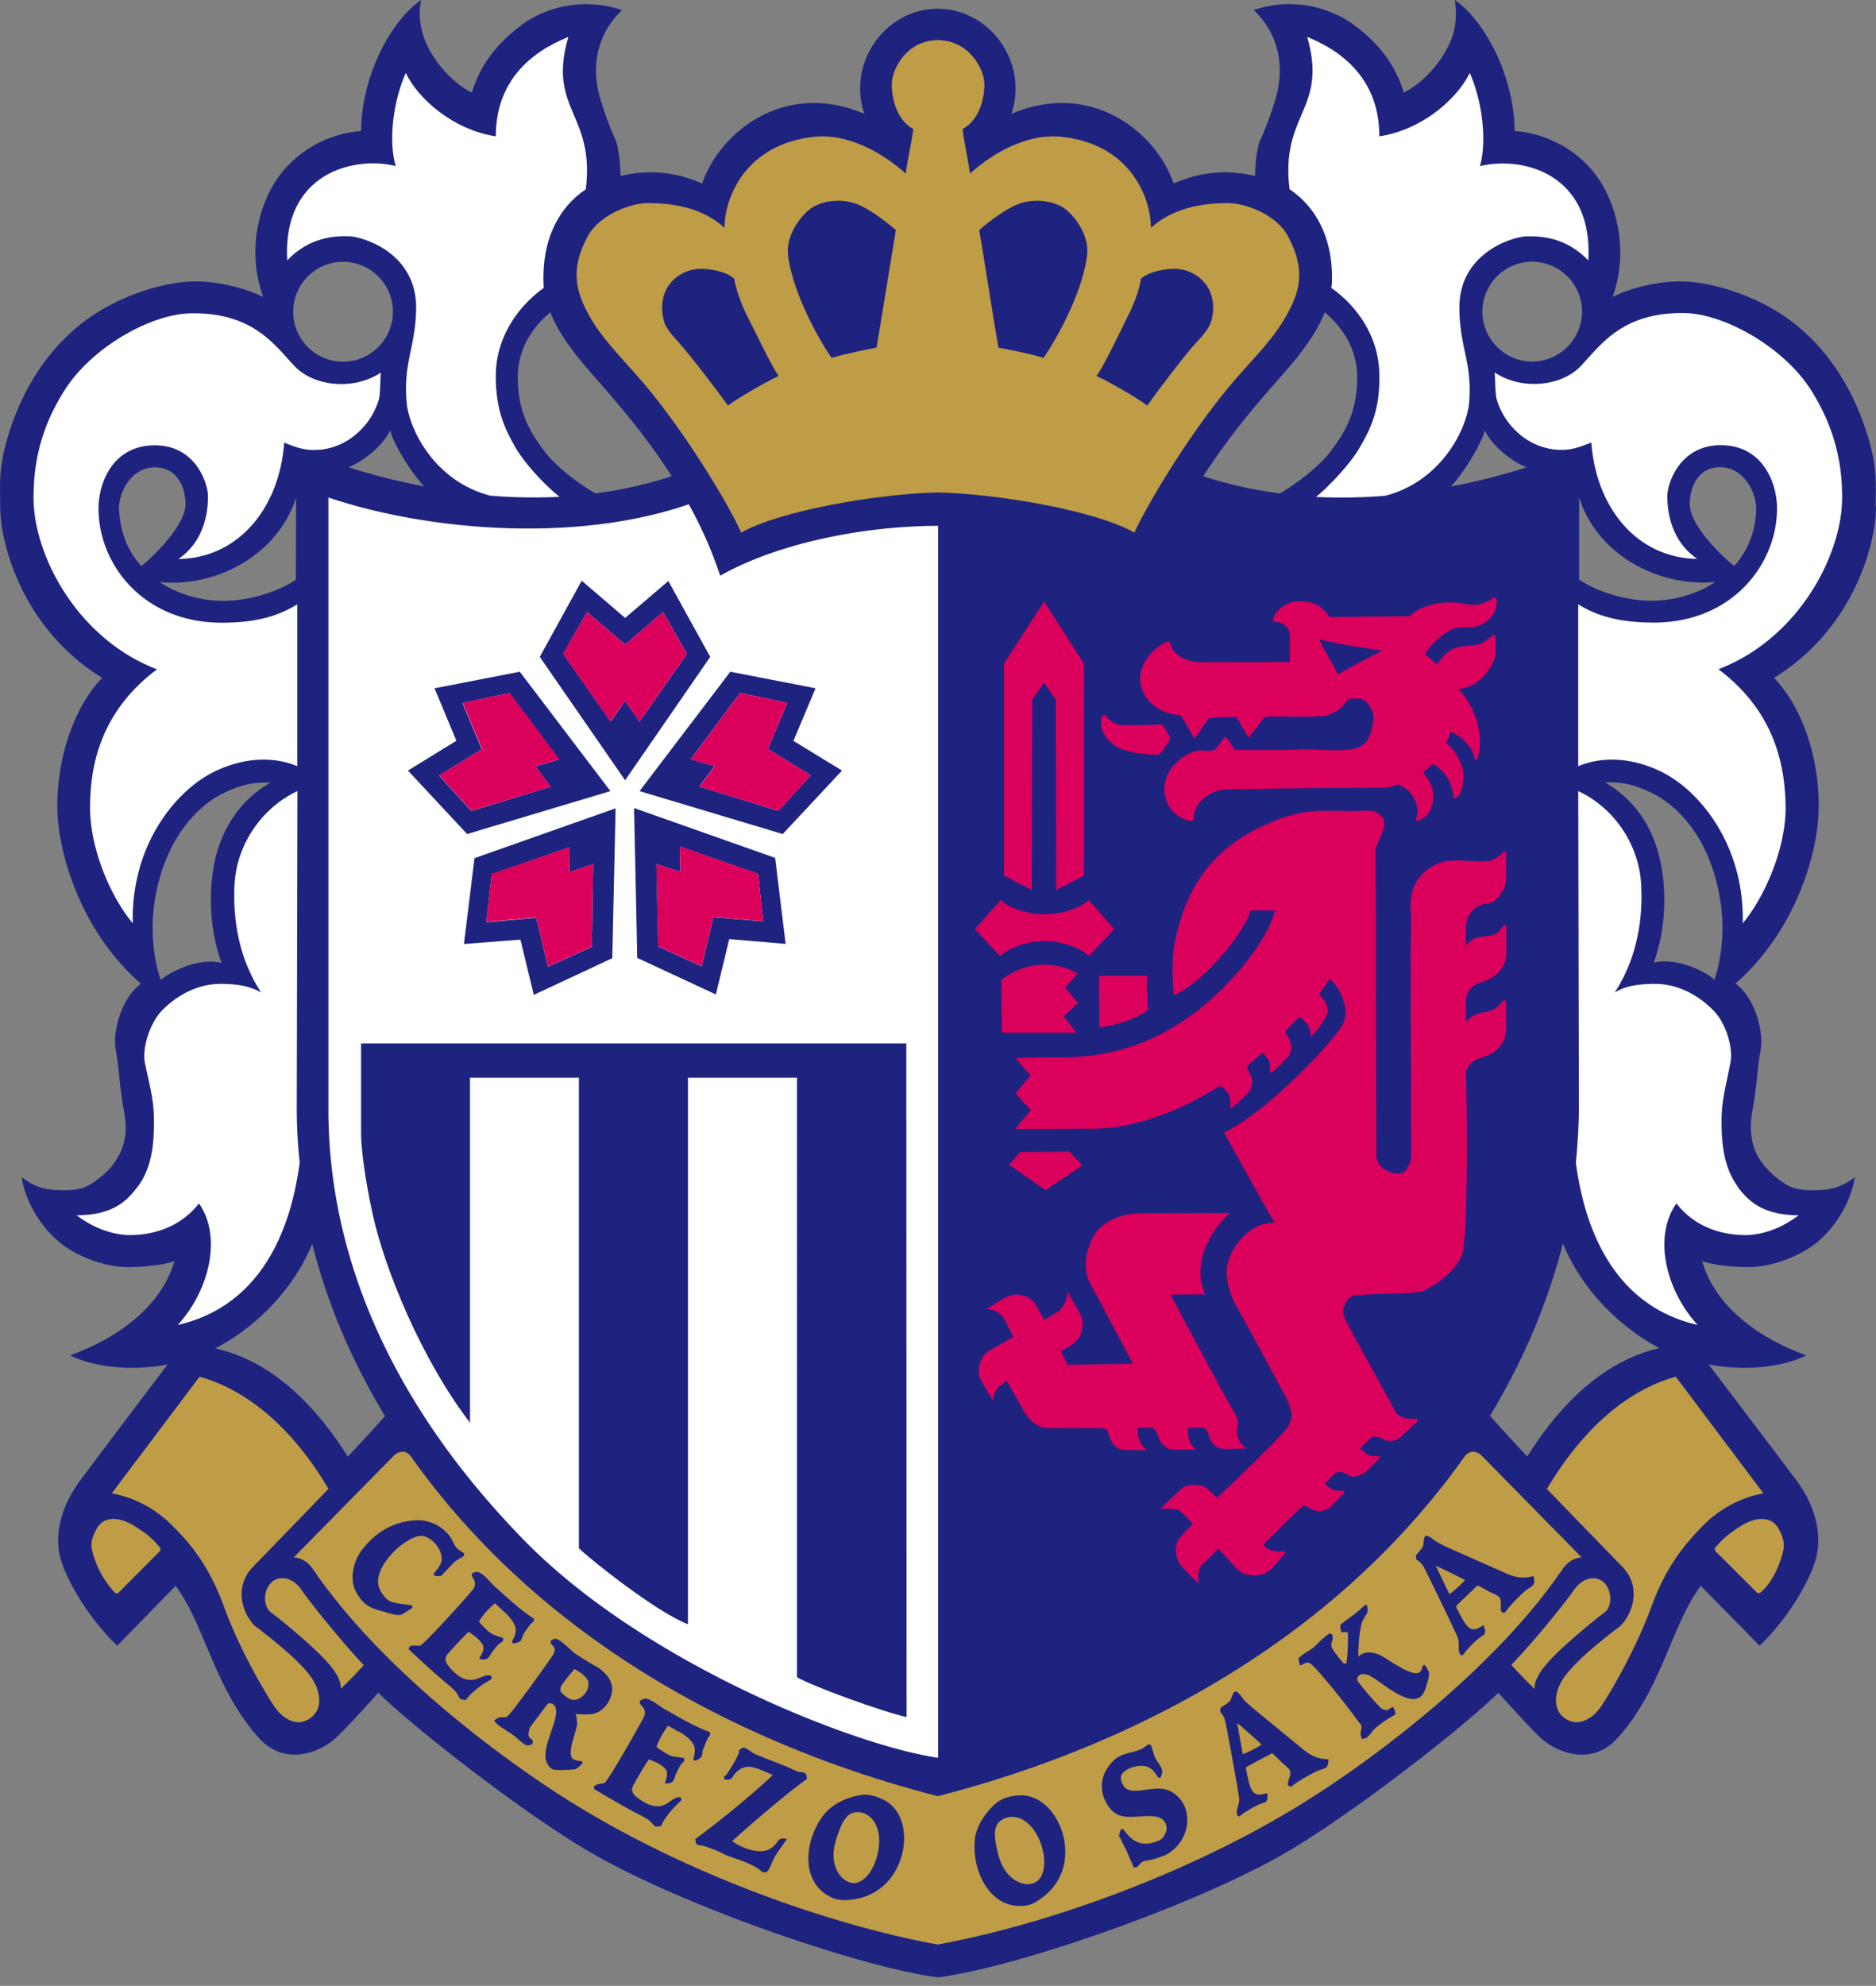
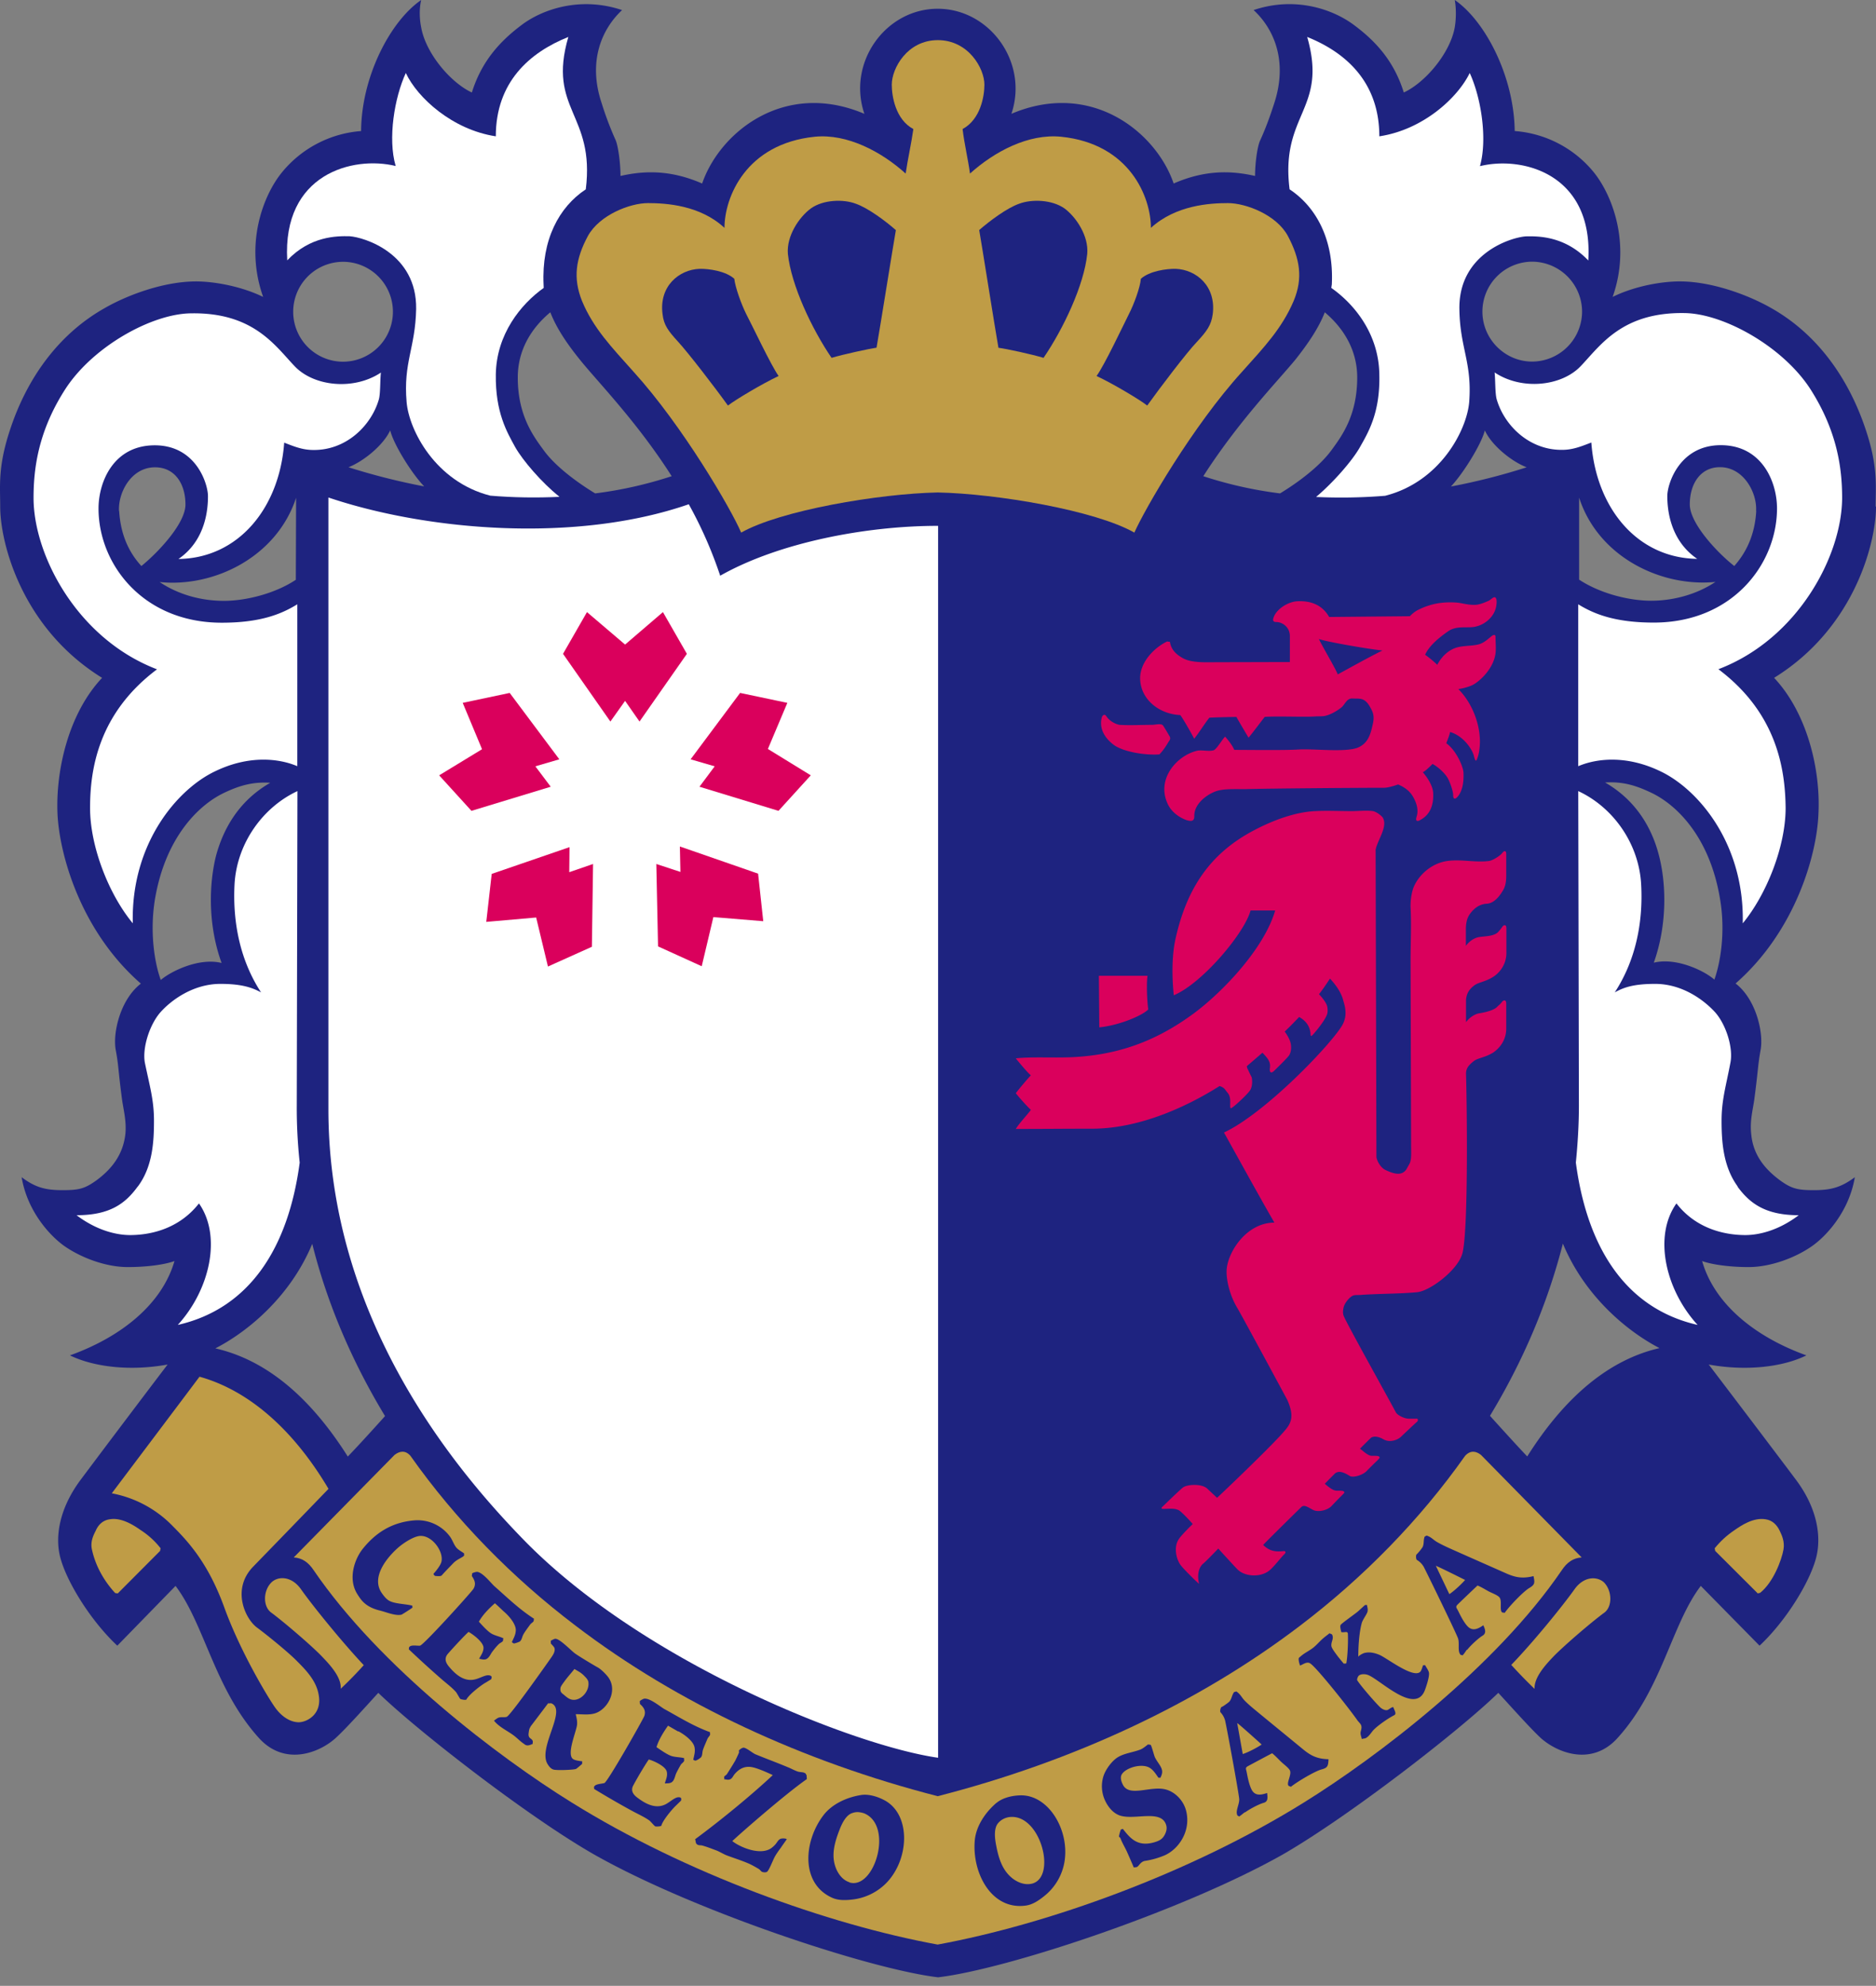
<svg xmlns="http://www.w3.org/2000/svg" width="120" height="127" fill="none">
  <rect width="100%" height="100%" fill="#808080" stroke="none" />
  <path d="M119.975 32.392c0-1.355.169-2.575-.669-5.024-1.041-3.067-2.963-5.948-6.011-7.668-1.532-.873-3.851-1.703-5.849-1.703-1.16 0-2.878.296-4.292.991 1.194-3.38-.025-6.499-1.194-7.956a7.217 7.217 0 00-5.07-2.652c-.043-3.491-1.88-7.033-3.835-8.38.11.619.076 1.296 0 1.745-.296 1.661-1.896 3.542-3.26 4.17-.617-1.984-1.769-3.254-3.14-4.28-1.363-1.042-3.8-1.89-6.467-.991 1.329 1.229 2.184 3.287 1.329 5.931-.263.822-.55 1.618-.906 2.398-.178.364-.33 1.432-.33 2.28-1.71-.39-3.336-.331-5.207.482-1.108-3.253-5.24-6.634-10.378-4.457C65.805 3.982 63.3.56 59.981.56s-5.807 3.423-4.69 6.72c-5.13-2.178-9.261 1.194-10.378 4.456-1.871-.813-3.513-.873-5.223-.483 0-.847-.153-1.915-.305-2.279a20.866 20.866 0 01-.906-2.398c-.88-2.644 0-4.702 1.312-5.931-2.675-.898-5.13-.05-6.476.991-1.354 1.026-2.514 2.296-3.132 4.28-1.355-.628-2.954-2.509-3.242-4.17-.093-.449-.144-1.126 0-1.745-1.973 1.356-3.818 4.889-3.843 8.38a7.24 7.24 0 00-5.071 2.652c-1.194 1.466-2.396 4.584-1.194 7.956-1.405-.686-3.14-.991-4.292-.991-2.014 0-4.317.83-5.84 1.703-3.057 1.72-4.995 4.61-6.02 7.668-.83 2.449-.668 3.677-.668 5.033 0 2.296 1.362 7.761 6.518 10.947-2.142 2.27-2.971 5.897-2.853 8.693.119 2.56 1.448 7.474 5.333 10.863C7.7 63.912 7.2 66.047 7.403 67.149c.194 1.034.135 1.144.406 3.186.093.652.288 1.372.212 2.177-.153 1.398-.948 2.305-1.854 2.974-.745.534-1.118.627-2.15.627-1.033 0-1.719-.135-2.633-.83.372 2.228 1.87 3.821 2.81 4.457 1.033.695 2.464 1.237 3.784 1.288 1.22.025 2.523-.136 3.183-.382-.787 2.72-3.343 4.83-6.687 6.033 1.549.754 3.885 1.017 6.247.585-1.634 2.144-4.8 6.346-5.62 7.448-1.355 1.864-1.533 3.567-1.288 4.71.34 1.577 1.956 4.203 3.691 5.822l3.725-3.822c1.863 2.457 2.48 6.567 5.333 9.727 1.66 1.83 3.877.941 4.91 0 .694-.635 1.888-1.974 2.726-2.889 2.497 2.423 9.54 7.897 13.773 10.32 6.332 3.601 17.65 7.355 22.035 7.872 4.428-.517 15.72-4.271 22.078-7.872 4.199-2.423 11.259-7.888 13.756-10.32.838.907 2.032 2.254 2.717 2.889 1.05.941 3.259 1.83 4.91 0 2.862-3.16 3.454-7.27 5.325-9.727l3.759 3.822c1.735-1.619 3.335-4.245 3.665-5.821.237-1.136.085-2.847-1.278-4.711-.821-1.102-4.004-5.305-5.638-7.448 2.37.432 4.715.17 6.247-.585-3.335-1.203-5.892-3.313-6.67-6.033.668.246 1.972.407 3.166.382 1.32-.051 2.776-.594 3.792-1.288.94-.627 2.438-2.229 2.811-4.457-.923.695-1.617.83-2.633.83s-1.414-.093-2.15-.627c-.906-.67-1.727-1.576-1.846-2.974-.093-.813.102-1.533.195-2.177.271-2.042.22-2.152.406-3.186.203-1.102-.288-3.245-1.6-4.254 3.86-3.38 5.206-8.286 5.3-10.854.143-2.796-.703-6.422-2.836-8.693 5.147-3.177 6.518-8.65 6.518-10.956h-.025zm-98.037-15.65a3.195 3.195 0 010 6.39 3.193 3.193 0 01-3.183-3.195 3.193 3.193 0 013.183-3.194zM18.94 31.834l-.017 5.245c-1.354.898-3.225 1.347-4.597 1.347-1.371 0-2.852-.356-4.114-1.203 3.446.356 7.475-1.576 8.728-5.389zm-11.327.848c-.067-1.153.762-2.797 2.303-2.797 1.278 0 1.947 1.068 1.947 2.381 0 1.212-1.752 3.068-2.819 3.932-.677-.737-1.32-1.83-1.422-3.525l-.009.009zm2.667 29.977c-.364-.991-.728-2.974-.364-5.177.677-3.965 2.819-6.033 4.453-6.795.872-.407 1.727-.704 2.92-.627-2.116 1.211-3.039 3.092-3.462 4.635-.44 1.728-.567 4.363.347 6.888-1.448-.356-3.242.534-3.886 1.085l-.008-.009zm11.97 30.495c-2.447-3.873-5.274-6.194-8.474-6.923 2.201-1.135 4.842-3.415 6.197-6.685.973 3.88 2.573 7.575 4.656 11.015-.644.72-1.778 1.966-2.387 2.593h.008zm.034-63.269c.99-.39 2.243-1.423 2.675-2.364.212.882 1.363 2.746 2.175 3.585a41.63 41.63 0 01-4.859-1.23l.009.01zm15.788 1.67c-1.185-.72-2.565-1.746-3.302-2.771-.643-.881-1.65-2.203-1.65-4.643 0-1.763.871-3.16 2.082-4.17.39 1.01 1.066 2.01 1.88 3.017 1.117 1.398 3.656 3.966 5.883 7.465a26.06 26.06 0 01-4.902 1.102h.009zm47.1-2.771c-.744 1.025-2.107 2.05-3.292 2.77a26.144 26.144 0 01-4.91-1.1c2.243-3.5 4.757-6.076 5.9-7.466.796-1.008 1.482-2.008 1.871-3.016 1.194 1.008 2.074 2.406 2.074 4.169 0 2.44-.999 3.762-1.642 4.643zm24.559 8.43c-1.27.848-2.794 1.204-4.115 1.204-1.388 0-3.242-.45-4.605-1.348v-5.244c1.228 3.804 5.257 5.736 8.72 5.389zM98.007 16.735a3.207 3.207 0 013.192 3.195 3.207 3.207 0 01-3.192 3.194c-1.744 0-3.183-1.44-3.183-3.194a3.193 3.193 0 013.183-3.195zm-3.03 10.786c.423.94 1.676 1.975 2.675 2.364a40.526 40.526 0 01-4.843 1.229c.796-.847 1.947-2.703 2.168-3.584v-.009zm2.717 65.624c-.601-.627-1.736-1.88-2.387-2.601 2.082-3.44 3.674-7.134 4.664-11.015 1.355 3.27 3.996 5.55 6.18 6.685-3.175.729-6.011 3.05-8.457 6.923v.008zm11.97-30.494c-.627-.56-2.438-1.44-3.877-1.085.897-2.525.779-5.16.321-6.889-.397-1.542-1.329-3.423-3.437-4.634 1.194-.077 2.041.228 2.896.627 1.659.762 3.792 2.838 4.452 6.795.381 2.203 0 4.186-.355 5.177v.009zm2.675-29.978c-.093 1.686-.754 2.788-1.405 3.525-1.101-.864-2.845-2.729-2.845-3.94 0-1.313.678-2.381 1.93-2.381 1.524 0 2.379 1.644 2.311 2.796h.009z" fill="#1E2380" />
  <path d="M59.972 31.494c3.8.076 10.107 1.152 12.588 2.567.668-1.508 3.741-6.829 6.89-10.286 1.397-1.559 2.548-2.762 3.302-4.533.61-1.466.398-2.694-.373-4.152-.728-1.355-2.683-2.101-3.834-2.101-1.152 0-3.327.127-4.927 1.584 0-1.948-1.338-5.38-5.748-5.829-2.091-.203-4.25.94-5.824 2.356-.127-.932-.356-1.865-.474-2.847 1.15-.619 1.396-2.102 1.396-2.839 0-1.042-1.024-2.847-2.98-2.847-1.955 0-2.945 1.805-2.945 2.847 0 .737.237 2.228 1.38 2.839-.136.974-.356 1.906-.492 2.847-1.557-1.407-3.741-2.56-5.807-2.356-4.419.449-5.782 3.88-5.782 5.83-1.557-1.458-3.758-1.585-4.9-1.585-1.144 0-3.09.754-3.836 2.101-.779 1.45-.965 2.686-.38 4.152.736 1.77 1.904 2.966 3.3 4.533 3.141 3.457 6.24 8.778 6.883 10.286 2.497-1.415 8.779-2.49 12.58-2.567h-.017z" fill="#BF9C46" />
  <path d="M57.305 14.717c-.652-.576-1.778-1.415-2.557-1.686-.787-.305-2.082-.27-2.878.297-.762.559-1.566 1.77-1.473 2.906.212 2 1.524 4.787 2.794 6.651.761-.228 2.378-.576 2.878-.652.245-1.398 1.075-6.609 1.236-7.516zm5.325 0c.66-.576 1.778-1.415 2.556-1.686.805-.305 2.091-.27 2.904.297.753.559 1.558 1.77 1.456 2.906-.203 2-1.524 4.787-2.794 6.651-.753-.228-2.353-.576-2.886-.644-.246-1.398-1.067-6.609-1.228-7.515l-.008-.009zm-15.66 3.11c.059.542.44 1.61.761 2.254.339.635 1.6 3.313 2.074 3.965-1.033.483-2.776 1.525-3.242 1.89-.838-1.17-2.565-3.407-3.183-4.076-.627-.686-.923-1.067-.999-1.77-.237-1.78 1.05-2.848 2.37-2.898.593-.009 1.668.135 2.227.643l-.009-.008zm26.006 0c-.042.542-.432 1.61-.762 2.254-.322.635-1.583 3.313-2.074 3.965 1.041.483 2.785 1.525 3.242 1.89.838-1.17 2.54-3.407 3.183-4.076.635-.686.915-1.067 1.008-1.77.228-1.78-1.042-2.848-2.37-2.898-.593-.009-1.668.135-2.236.643l.009-.008z" fill="#1E2380" />
  <path d="M25.307 10.608c-.508-1.745-.077-4.363.651-5.94.737 1.577 2.972 3.627 5.757 4.05 0-3.465 2.158-5.363 4.639-6.354-1.355 4.66 1.718 4.897 1.117 9.744-1.718 1.135-2.836 3.228-2.7 6.1 0 .068.008.12.008.204-1.473 1.05-3.022 2.966-3.064 5.533-.034 2.44.72 3.694 1.236 4.643.5.881 1.693 2.262 2.836 3.186-1.448.068-2.938.05-4.428-.076-3.521-.899-5.198-4.203-5.35-5.982-.22-2.542.559-3.457.61-5.948.059-3.576-3.344-4.601-4.258-4.66-.813-.018-2.506-.018-3.988 1.542-.321-5.533 4.2-6.703 6.942-6.033l-.008-.009z" fill="#fff" />
  <path d="M10.053 42.797c-3.76 2.813-4.292 6.397-4.292 8.871 0 2.475 1.202 5.533 2.734 7.38-.127-5.092 2.844-8.583 5.274-9.727 2.142-1.033 4.055-.83 5.248-.322V38.645c-1.041.644-2.395 1.178-4.833 1.178-5.037 0-7.882-3.745-7.882-7.304 0-1.686.948-4.041 3.598-4.041s3.403 2.474 3.403 3.253c0 .78-.118 2.805-1.888 4.017 3.835-.051 6.46-3.254 6.764-7.44.508.195 1.075.44 1.727.466 2.201.093 3.852-1.55 4.334-3.253.102-.416.068-1.28.127-1.695-1.744 1.16-4.3.89-5.527-.415-1.253-1.313-2.642-3.449-6.646-3.372-2.48.034-6.222 2.1-8 4.82-1.76 2.72-2.048 5.127-2.048 6.982 0 3.678 2.81 9.033 7.923 10.973l-.017-.017zM8.8 75.893c-.78 1.068-1.761 1.822-3.903 1.822 1.355 1.025 2.641 1.27 3.42 1.27 1.118 0 3.048-.287 4.41-2.024 1.474 2.1.695 5.524-1.354 7.77 4.614-1.051 7.077-4.957 7.797-10.38a32.696 32.696 0 01-.187-3.66l.043-20.099c-2.218 1.034-3.86 3.33-4.021 5.915-.144 2.618.423 5.016 1.693 6.956-.533-.28-1.168-.542-2.599-.542-1.727 0-3.132 1.025-3.835 1.813-.694.788-1.168 2.27-.999 3.22.305 1.483.584 2.39.584 3.711 0 1.322-.076 2.923-1.024 4.203l-.025.025zm85.872-65.285c.482-1.745.067-4.363-.66-5.94-.763 1.577-2.972 3.627-5.782 4.05 0-3.465-2.142-5.363-4.614-6.354 1.338 4.66-1.735 4.897-1.126 9.744 1.71 1.135 2.844 3.228 2.7 6.1-.016.068-.016.12-.033.204 1.498 1.05 3.039 2.966 3.073 5.533.059 2.432-.695 3.686-1.236 4.643-.483.864-1.702 2.262-2.81 3.194 1.455.068 2.937.043 4.418-.076 3.53-.898 5.223-4.203 5.376-5.99.194-2.542-.593-3.457-.627-5.94-.06-3.575 3.327-4.6 4.25-4.66.82-.017 2.505-.017 3.995 1.542.33-5.533-4.199-6.702-6.924-6.033v-.017zm16.474 65.285c.787 1.068 1.786 1.822 3.911 1.822-1.355 1.025-2.624 1.27-3.412 1.27-1.1 0-3.056-.279-4.41-2.024-1.49 2.1-.703 5.524 1.354 7.77-4.613-1.051-7.068-4.957-7.788-10.38.119-1.195.195-2.432.195-3.66l-.042-20.099c2.226 1.034 3.86 3.33 4.021 5.915.152 2.618-.415 5.016-1.685 6.956.533-.288 1.134-.542 2.582-.542 1.735 0 3.115 1.025 3.835 1.813.702.788 1.168 2.27.982 3.22-.28 1.491-.567 2.39-.567 3.711 0 1.322.093 2.923 1.024 4.203v.025z" fill="#fff" />
  <path d="M109.918 42.797c3.75 2.814 4.275 6.398 4.301 8.872 0 2.465-1.219 5.533-2.743 7.38.118-5.093-2.853-8.583-5.274-9.727-2.15-1.034-4.055-.83-5.249-.322V38.646c1.042.644 2.405 1.169 4.834 1.169 5.028 0 7.881-3.745 7.881-7.304 0-1.686-.956-4.041-3.597-4.041-2.642 0-3.42 2.474-3.42 3.253 0 .78.135 2.805 1.913 4.017-3.844-.051-6.468-3.254-6.773-7.44-.516.195-1.083.44-1.726.466-2.201.093-3.852-1.55-4.335-3.253-.101-.407-.076-1.28-.127-1.695 1.736 1.16 4.292.89 5.52-.415 1.253-1.314 2.641-3.457 6.653-3.381 2.472.042 6.222 2.11 8 4.821 1.752 2.72 2.057 5.126 2.057 6.982 0 3.677-2.81 9.032-7.915 10.973zm-63.845-5.982c3.818-2.16 9.439-3.186 13.891-3.186h.043v78.783c-5.3-.754-18.7-6.008-26.395-13.82-4.3-4.397-12.605-14.09-12.605-27.656v-39.12c6.332 2.135 15.839 2.932 23.051.432a26.874 26.874 0 012.006 4.559l.009.008z" fill="#fff" />
-   <path d="M23.08 66.733h34.894l.017 43.077c-1.49-.322-6.027-1.965-7.01-2.55V68.92h-6.975v34.951c-1.972-.737-6.23-4.127-6.975-4.855V68.919h-6.967v22.064c-3.099-4.041-5.469-9.829-6.24-13.396-.482-2.203-.727-4.168-.727-5.075v-5.779h-.017z" fill="#1E2380" />
-   <path d="M79.105 91.525c0-.195.254-.567-.144-1.186-.398-.601-4.088-7.55-4.088-7.55l2.226-.016c-.779-1.619-.043-3.703 1.574-5.203l-5.646.026c-1.77 0-2.666.83-2.997 1.313-.304.5-.965 1.94-.27 3.228.694 1.271 2.7 5.076 2.7 5.076l-4.157.067-.457-.864c.237-.135.44-.246.576-.322a1.594 1.594 0 00.694-2.042l-.846-1.474c.025.56-.305 1.212-.83 1.44 0 0-.27.153-.66.382l-.381-.704c-.271-.61-.78-.864-1.296-.906-.236-.017-.575.084-.778.178-.203.118-1.22.728-1.22.728.526.094.898.246 1.11.644.101.144.33.627.6 1.161-.685.39-1.294.737-1.523.864-.61.33-.847 1.314-.576 1.847l.78 1.348c.118-.704.482-1.034.88-1.229.008-.008.025-.008.025-.025l.99 1.77c.347.67.957 1.255 1.609 1.255h3.352c.245 0 .5.059.525.245.178.72.525 1.153 1.117 1.153l1.372.025c-.584-.5-.567-1.025-.601-1.449h.804c.203 0 .364.119.457.407.085.296.356.991 1.041.991h1.43c-.532-.474-.532-.991-.49-1.39l.804-.016c.237 0 .39.118.466.356.05.228.27 1.008 1.024 1.008.753 0 1.43-.017 1.43-.017-.414-.314-.609-.703-.609-1.136l-.017.017zM65.246 73.673l-.694.822 2.328 1.618 2.345-1.576-.804-.89-3.175.026zm-1.184-11.015c1.65-1.254 3.59-1.178 4.859-.39l-.787.89.82.983-.905.856.813 1.042h-4.775l-.042-3.381h.017zm2.759-2.483c.897 0 2.193.356 2.836.975l1.617-1.737-1.642-1.856c-.576.585-1.914.915-2.82.915-.905 0-2.217-.33-2.801-.915l-1.651 1.856 1.608 1.737c.652-.619 1.939-.975 2.845-.975h.008zm-.034-21.708l2.548 3.966v13.565l-1.778.924-.025-12.176-.754-1.076-.745 1.076L66 56.922l-1.777-.924V42.433l2.565-3.966z" fill="#DA005C" />
  <path d="M87.985 54.388c.101-.644.812-1.508.465-2.101-.093-.136-.423-.381-.626-.415-.407-.06-.948 0-1.363 0-.779 0-1.583-.042-2.345 0-1.414.068-2.946.703-4.08 1.322-2.565 1.406-4.09 3.516-4.826 6.77-.254 1.076-.254 2.474-.127 3.685 1.812-.754 4.53-3.982 4.91-5.422h1.575c-.711 2.448-3.378 5.228-5.198 6.575-2.463 1.821-4.867 2.635-7.602 2.796-1.219.076-2.692-.034-3.792.085.195.245.787.957.965 1.084-.296.322-.703.805-.965 1.144.262.339.787.906.965 1.067-.203.289-.728.83-.965 1.22 1.811 0 3.132-.016 4.876-.016 3.276 0 6.433-1.636 8.16-2.729.322.11.322.204.491.407.229.246.187.585.187.788 0 .203 0 .288.144.17.16-.094.956-.83 1.117-1.077.186-.254.152-.728.11-.855-.068-.136-.17-.34-.229-.475a.488.488 0 01-.076-.229c.305-.262.627-.533.99-.855.052.034.11.101.263.28.288.347.237.575.212.77 0 .212.076.263.237.144.152-.144.762-.737.965-.983.203-.245.178-.652.127-.847-.034-.16-.17-.449-.373-.72.33-.314.635-.627.923-.932.643.356.703.847.728 1.06.009.245.068.152.186.033 0 0 .627-.703.838-1.178.077-.152.085-.33.051-.559-.034-.203-.254-.525-.533-.813.28-.356.508-.704.703-1 .49.525.753 1.008.846 1.39.118.398.288.957-.05 1.575-.703 1.229-4.928 5.643-7.577 6.88.702 1.254 2.269 4.11 3.225 5.762-1.795 0-3.005 1.907-3.056 3.059-.025.635.212 1.61.669 2.372.288.475 3.208 5.897 3.208 5.897.466 1.034.263 1.5-.16 1.975-.653.796-3.581 3.6-4.326 4.296l-.644-.602c-.372-.322-1.303-.254-1.549-.05-.254.203-1.261 1.185-1.261 1.185-.212.17-.06.187.16.17.246 0 .66-.06.923.144.373.313.813.83.813.83s-.779.746-.923 1.017c-.313.525-.11 1.33.212 1.686.118.153.846.898 1.117 1.119-.144-.602 0-1.026.212-1.246.245-.195 1.016-1.008 1.016-1.008s1.007 1.11 1.236 1.338c.44.45 1.473.543 2.057.043.27-.22.762-.864.914-1 .144-.127.11-.229-.034-.22-.643.084-.982-.085-1.303-.39.067-.085 1.117-1.127 2.43-2.415.202-.212.49.043.795.187.313.135.846.017 1.117-.23 0 0 .508-.533.669-.686.144-.152.228-.211.16-.27-.058-.06-.185-.06-.482-.06-.203 0-.474-.203-.745-.44.195-.204.398-.407.601-.61.297-.331.77-.026 1.008.118.22.11.77-.05 1.032-.288 0 0 .534-.542.695-.686.127-.136.203-.187.152-.263-.06-.06-.195-.06-.49-.06-.212 0-.458-.228-.746-.457.263-.263.5-.5.711-.703.254-.153.61 0 .796.11.372.212.889.068 1.143-.195 0 0 .872-.83.982-.915.101-.076.101-.246-.051-.212h-.449c-.296 0-.736-.22-.838-.406-.652-1.22-2.996-5.406-3.327-6.143-.084-.187-.059-.407 0-.628.077-.245.364-.61.601-.703.178-.05.339-.017.55-.042 1.101-.076 2.549-.068 3.548-.17.82-.084 2.632-1.431 2.895-2.525.39-1.635.27-9.98.22-11.455 0-.415.288-.627.516-.813.288-.204.711-.204 1.253-.551.415-.297.804-.805.804-1.517v-1.593c0-.305-.211-.22-.296-.076a1.67 1.67 0 01-.254.246c-.178.245-.787.39-1.177.449-.262.042-.618.254-.846.567v-1.432c.042-.482.28-.728.525-.915.288-.22.71-.22 1.253-.576.414-.28.804-.805.804-1.5v-1.575c0-.306-.203-.204-.271-.085-.093.135-.178.228-.212.27-.262.34-.897.306-1.278.374-.288.05-.61.254-.83.559v-1.06c0-.652.195-.914.373-1.126.28-.322.592-.483.948-.508.525-.017.889-.585 1.024-.806.153-.237.246-.516.237-1.084v-1.28c0-.28-.16-.211-.262-.067-.11.152-.559.449-.821.5-.872.118-1.795-.119-2.658 0-1.025.127-1.905.915-2.218 1.77a3.753 3.753 0 00-.161 1.195c.06 1.11 0 2.271 0 3.381l.034 11.896c0 .381.034.788-.076 1.068 0 .017-.22.398-.22.406-.28.416-.737.34-1.355.043-.254-.119-.516-.5-.567-.822l-.051-19.65-.008.043zm-13.808-6.143c-.99.068-2.302-.178-2.886-.576-.508-.356-1.042-1.008-.804-1.822.067-.144.194-.178.27-.059.229.356.644.534.855.568.67.042 1.38 0 2.074 0 .212 0 .576-.11.703.034.093.127.364.593.423.694.06.102.06.204-.059.348-.085.144-.305.525-.584.805l.008.008z" fill="#DA005C" />
  <path d="M95.492 40.62c-.27.203-.516.466-.863.576-.415.118-.847.084-1.304.178-.626.127-1.117.61-1.388 1.143a6.57 6.57 0 00-.779-.644c.296-.66 1.058-1.211 1.507-1.525.449-.288.948-.212 1.43-.237.729-.025 1.397-.56 1.575-1.186.093-.314.127-.924-.211-.67-.06.043-.195.153-.246.17-.228.102-.5.212-.736.246-.458.05-.872-.085-1.22-.127a5.109 5.109 0 00-1.303.042 4.515 4.515 0 00-1.236.415c-.186.085-.423.28-.533.407l-5.164.05c-.508-.889-1.346-1.033-1.998-1.008-.643.017-1.43.534-1.575 1.102-.05.152.026.229.195.229.39 0 .864.33.864.898v1.66c-1.465 0-2.955.009-4.445.009-.897 0-1.803.068-2.395-.254-.457-.254-.754-.56-.83-1.034 0-.042-.118 0-.17-.042-.795.373-1.794 1.33-1.735 2.457.068 1.288 1.236 2.194 2.557 2.254.093.06.813 1.33.897 1.516.33-.406.669-.974.974-1.347.406-.025 1.727-.05 1.727-.05.101.194.668 1.143.778 1.33.381-.466.67-.865 1.033-1.33.754-.06 2.421.016 3.175-.026.279-.026.457.008.702-.042.356-.085.762-.322 1.025-.534.228-.178.338-.593.702-.576.432.025.745-.085 1.084.457.245.407.364.661.203 1.28-.136.627-.322 1.16-.957 1.415-.82.305-2.819.05-3.75.11-.922.059-3.149.025-4.13.025-.128-.296-.34-.568-.585-.847-.17.152-.542.805-.736.873-.339.093-.805-.051-1.11.042-1.244.322-2.539 1.77-1.853 3.33.203.491.66.881 1.202 1.084.508.17.525-.067.525-.28 0-.703.702-1.287 1.32-1.533.508-.203 1.278-.152 1.99-.16 1.49-.043 7.17-.086 8.82-.086.195 0 .525-.076.906-.211.61.254.855.593.99.847.17.313.33.745.204 1.178-.144.423.135.313.27.22.5-.28.822-.813.78-1.686-.009-.39-.28-.898-.66-1.339.135-.085.245-.17.346-.271.102-.085.187-.178.271-.263.423.23.77.602.906.805.16.195.432.958.415 1.212 0 .28.17.246.33.025.212-.28.364-.737.33-1.491-.017-.373-.457-1.415-1.1-1.873.093-.245.194-.483.245-.72.897.263 1.465 1.186 1.532 1.576.068.246.119.33.178.178a2.21 2.21 0 00.161-.635c.186-1.322-.39-2.915-1.346-3.864.28-.034.804-.17 1.05-.339.567-.373 1.219-1.118 1.329-1.94.042-.34 0-.72 0-1.068 0-.101-.068-.152-.17-.085v-.017zm-9.921 2.508c-.16-.407-.914-1.661-1.21-2.263.389.153 2.878.602 4.071.737-.685.322-2.31 1.229-2.861 1.526zm-15.28 19.276l.026 3.296c1.244-.119 2.734-.738 3.132-1.144-.085-.593-.119-1.788-.043-2.152h-3.123.008z" fill="#DA005C" />
-   <path d="M42.755 37.154l-2.768 2.364-2.777-2.38-2.684 4.871 5.46 7.889 5.444-7.889-2.675-4.846v-.009zm-2.768 7.668l-.932 1.322-3.03-4.33 1.524-2.669 2.438 2.076 2.42-2.076 1.533 2.67-3.03 4.329-.923-1.322zm-12.192-.805l1.397 3.356-3.098 1.906 3.784 4.059 9.168-2.745-5.799-7.635-5.452 1.06zm6.451 4.991l.973 1.305-5.07 1.55-2.066-2.27 2.735-1.67-1.236-2.965 3.005-.636 3.174 4.245-1.532.45.017-.009zm12.469-6.05l-5.807 7.635 9.16 2.745 3.792-4.059-3.107-1.898 1.414-3.364-5.452-1.059zm-2.54 5.6l3.166-4.244 3.023.635-1.245 2.949 2.743 1.686-2.074 2.27-5.054-1.55.974-1.305-1.541-.449.008.009zm-14.5 11.812l3.615-.28.855 3.534 5.02-2.347.212-9.583-9.024 3.186-.678 5.499v-.009zm6.747-4.592l1.516-.517-.077 5.296-2.81 1.262-.754-3.126-3.19.28.346-3.068 4.978-1.72-.017 1.601.008-.008zm9.37 7.821l.855-3.542 3.606.305-.669-5.5-9.024-3.185.203 9.583 5.029 2.339zm-2.269-7.838l-.034-1.618 5.003 1.737.33 3.041-3.191-.262-.745 3.143-2.785-1.27-.11-5.27 1.54.499h-.008z" fill="#1E2380" />
  <path d="M39.984 44.822l-.94 1.322-3.03-4.33 1.532-2.669 2.438 2.076 2.421-2.076 1.532 2.669-3.03 4.33-.923-1.322zm-5.739 4.186l.982 1.305-5.07 1.542-2.066-2.271 2.743-1.67-1.236-2.965 3.005-.635 3.175 4.245-1.533.449zm11.471 0l-.974 1.305 5.054 1.542 2.066-2.271-2.743-1.686 1.244-2.949-3.022-.635-3.166 4.245 1.54.449zm-9.303 6.77l1.523-.525-.076 5.295-2.81 1.263-.754-3.135-3.191.28.347-3.068 4.978-1.712-.017 1.602zm7.11-.018l-.034-1.626 5.003 1.737.33 3.042-3.191-.263-.745 3.143-2.794-1.27-.11-5.27 1.541.508z" fill="#DA005C" />
  <path d="M23.268 106.489c-1.44-1.533-3.327-3.872-4.021-4.863-.593-.831-1.431-.839-1.863-.449-.558.525-.575 1.542-.05 1.94.83.61 2.734 2.245 3.31 2.872.584.602 1.202 1.339 1.15 2.009a24.633 24.633 0 001.482-1.517l-.008.008z" fill="#BF9C46" />
  <path d="M21.016 95.22c-2.252-3.804-5.113-6.304-8.254-7.177-.99 1.322-5.612 7.457-5.612 7.457a7.293 7.293 0 013.92 2.118c1.015 1.017 2.26 2.389 3.267 5.152 1.007 2.787 2.683 5.575 3.174 6.304.5.762 1.11 1.067 1.6 1.067.491 0 1.516-.491 1.27-1.771-.16-.94-.897-1.652-1.473-2.228-.584-.576-1.93-1.661-2.472-2.059-.745-.551-1.65-2.449-.237-3.898a2125.04 2125.04 0 004.817-4.973v.008z" fill="#BF9C46" />
  <path d="M7.353 101.863c.05.042.127.017.177.042l2.71-2.72s.025-.135.033-.17a5.19 5.19 0 00-1.27-1.16c-.423-.296-1.219-.822-1.972-.695-.466.06-.753.373-.906.729-.152.297-.355.703-.245 1.203.228 1.051.762 1.991 1.464 2.762l.009.009zm89.317 4.61c1.464-1.517 3.352-3.856 4.046-4.838.593-.831 1.423-.839 1.871-.45.533.526.567 1.543.043 1.941-.839.61-2.735 2.245-3.319 2.872-.576.602-1.185 1.339-1.151 2.008a31.005 31.005 0 01-1.49-1.533z" fill="#BF9C46" />
-   <path d="M98.947 95.22c2.269-3.804 5.105-6.304 8.246-7.177.998 1.322 5.604 7.457 5.604 7.457-2.227.415-3.556 1.754-3.911 2.118-.982 1.017-2.252 2.389-3.26 5.152-1.015 2.787-2.683 5.575-3.174 6.304-.508.762-1.117 1.067-1.625 1.067s-1.499-.491-1.262-1.771c.17-.94.915-1.652 1.49-2.228.567-.576 1.93-1.661 2.464-2.059.736-.551 1.65-2.449.245-3.898a1300.33 1300.33 0 01-4.825-4.973l.008.008z" fill="#BF9C46" />
  <path d="M112.601 101.863s-.118.017-.16.042l-2.726-2.72-.034-.17c.381-.465.779-.83 1.27-1.16.423-.296 1.202-.822 1.981-.695.448.06.736.373.905.729.144.297.331.703.246 1.203-.119.67-.643 2.085-1.482 2.762v.009zm-52.628 22.496c7.051-1.296 16.143-4.55 23.44-9.091 4.656-2.89 12.275-8.668 16.49-14.854.339-.508.737-.78 1.27-.813l-6.442-6.558c-.313-.246-.668-.314-1.015.06-2.887 4.092-6.493 7.777-10.565 10.87-6.56 4.991-14.544 8.685-23.17 10.896-8.6-2.211-16.592-5.897-23.153-10.896-4.071-3.084-7.678-6.77-10.581-10.88-.33-.364-.686-.296-1.008-.05L18.79 99.6c.533.034.931.305 1.27.813 4.224 6.194 11.834 11.964 16.499 14.854 7.297 4.541 16.389 7.803 23.415 9.091z" fill="#BF9C46" />
  <path d="M24.359 103.015c.313.068.923.339 1.32.246.043-.009.695-.432.703-.449.009-.034-.025-.094 0-.127-.432-.111-1.067-.111-1.439-.289-.22-.101-.398-.338-.533-.533-.728-1.076.49-2.407 1.109-2.932.27-.229.897-.66 1.32-.703.762-.076 1.524.94 1.405 1.61-.033.186-.186.398-.287.533-.06.077-.136.178-.204.246-.076.068.085.17.085.17.11 0 .347.042.423-.043.229-.262.55-.584.728-.77.263-.28.652-.382.703-.51.009-.025-.025-.092 0-.118-.17-.127-.415-.246-.533-.415-.153-.212-.22-.45-.373-.66a2.577 2.577 0 00-2.345-1.035c-1.506.144-2.471.89-3.174 1.737-.584.678-1.033 1.983-.415 2.966.229.356.5.847 1.524 1.076h-.017zm19.031 7.702c.398.212.973.636 1.04 1.042.052.305-.041.526-.084.788.043 0 .077.06.17.043a1.16 1.16 0 00.33-.212c.101-.144.059-.305.127-.492.059-.178.203-.5.288-.703.033-.068.143-.178.16-.246.009-.042-.017-.118 0-.161-1.092-.398-1.955-.949-2.929-1.482-.262-.153-.914-.704-1.278-.661-.05 0-.27.118-.288.161-.017.042.026.118 0 .169.203.187.415.407.288.78-.127.305-2.353 4.228-2.556 4.287-.212.059-.584.051-.66.246-.018.042.025.084 0 .127.82.5 1.667.991 2.514 1.449.347.186.71.347 1.032.576.068.051.322.356.373.373.059.017.372.008.39-.051.067-.288.6-.958.913-1.263l.339-.33c.034-.102.017-.178-.042-.203-.271-.094-.55.211-.906.415-.703.381-1.405-.077-1.854-.415-.212-.161-.449-.416-.245-.78.287-.542.82-1.423.99-1.652.355.101 1.084.44 1.151.788.06.288-.067.508-.127.745.203-.017.398.017.533-.169.102-.144.128-.339.204-.5a8.57 8.57 0 01.288-.534c.05-.076.186-.161.211-.245.009-.051-.017-.119 0-.17-.212-.059-.542-.059-.779-.127-.296-.085-.736-.407-.99-.576.152-.5.465-.983.736-1.373.144.076.5.288.652.373l.009-.017zm-11.184-7.676c.347.288.813.83.787 1.237-.017.305-.152.5-.254.745.034 0 .068.077.153.077.05 0 .322-.094.364-.127.135-.119.127-.28.228-.458.085-.161.305-.449.432-.627.043-.059.178-.144.212-.203.025-.043.008-.119.034-.161-.982-.636-1.71-1.356-2.54-2.085-.22-.203-.745-.881-1.1-.915-.06-.008-.288.059-.314.093-.025.043 0 .127-.034.161.153.229.314.492.11.831-.186.279-3.208 3.618-3.42 3.635-.22.017-.584-.077-.694.101-.025.043 0 .094-.025.127a66.284 66.284 0 002.142 1.949c.296.254.618.492.88.788.06.068.237.415.28.441.059.034.364.093.389.034.135-.271.787-.805 1.168-1.042.009 0 .406-.246.406-.246.051-.093.051-.17 0-.212-.245-.153-.584.093-.973.203-.77.221-1.355-.372-1.719-.805-.169-.203-.347-.5-.067-.821.398-.458 1.109-1.212 1.32-1.399.322.178.957.67.957 1.017 0 .288-.178.492-.28.703.204.034.39.111.56-.05.135-.119.194-.297.313-.441.11-.144.253-.322.397-.458.06-.059.212-.118.254-.194.017-.043 0-.119.034-.161-.186-.102-.516-.17-.736-.288-.271-.144-.635-.56-.838-.78.254-.458.668-.864 1.024-1.178.127.102.423.39.55.509zm16.88 16.64c.127-.118.356-.72.457-.906.11-.212.288-.45.423-.636.017-.034.356-.508.356-.508.025-.051-.296-.094-.432-.017-.194.127-.16.262-.508.542-.694.559-2.04-.017-2.54-.415.56-.534 3.48-3.076 4.758-3.957.026-.076-.017-.17 0-.254-.05-.034-.034-.085-.084-.119-.144-.102-.305-.059-.491-.119-.204-.067-.44-.203-.66-.288-.686-.288-1.364-.533-2.058-.821-.17-.077-.575-.416-.745-.416-.084 0-.245.11-.287.17-.026.025 0 .093 0 .127-.017.059-.195.44-.246.534-.16.279-.356.584-.533.864-.026.042-.153.119-.17.161-.017.051.017.119 0 .169.11-.008.212.06.373 0 .144-.059.195-.22.288-.33.211-.246.541-.534 1.066-.458.39.06 1.033.356 1.38.517-1.38 1.297-3.403 2.949-4.969 4.101.05.144.017.254.127.331.11.084.22.034.372.084.271.077.525.178.822.288.22.077.482.246.702.331.474.178.89.305 1.355.5.22.093.474.237.702.373.051.034.127.127.17.161.05.042.279.084.372 0v-.009zm24.186-.678a5.3 5.3 0 001.236-.355c.872-.39 1.693-1.534 1.363-2.847-.161-.636-.686-1.204-1.32-1.365-.949-.245-2.303.509-2.718-.288-.06-.118-.161-.33-.127-.542.076-.44 1.075-.83 1.693-.618.322.11.516.44.703.703 0-.009.11 0 .126 0 .136-.288.161-.449 0-.737-.11-.195-.287-.407-.372-.619-.042-.11-.203-.703-.245-.737-.034-.034-.136-.017-.17-.042-.152.11-.322.262-.49.33-.517.195-1.008.229-1.448.492-.373.228-.78.771-.923 1.22a2.164 2.164 0 00.144 1.626c.186.365.474.712.863.865.94.356 2.684-.415 3.005.618.077.246 0 .449-.084.619-.153.296-.347.398-.703.5-1.067.296-1.532-.297-1.98-.865 0 0-.12.034-.128.043-.017.008-.135.415-.118.457l.084.077c.11.305.271.559.415.864.144.322.305.695.449 1.034.085-.043.118 0 .203-.043.127-.051.22-.347.533-.39h.009zm14.053-13.302c.338-.076.677.034.905.127.457.186 2.1 1.483 2.59 1.11.11-.076.153-.314.212-.449.017.017.102 0 .127 0 .06.127.229.347.246.491.034.263-.17.856-.246 1.068-.61 1.728-2.97-.737-3.707-.949-.212-.059-.5-.042-.584.127-.034.068-.085.186-.043.246.296.449 1.33 1.618 1.507 1.754.178.135.364.178.466.11.101-.06.304-.221.338-.136.034.144.229.398.043.492-.45.228-1.16.745-1.363.991-.127.153-.246.347-.415.449-.102.068-.161.034-.288.085-.025-.11-.085-.263-.085-.373 0-.161.102-.297.043-.5-.043-.119-.178-.229-.246-.33-.576-.822-2.599-3.364-3.005-3.627-.22-.161-.474.068-.66.127l-.043-.127s-.067-.229-.042-.33c0-.043.085-.093.118-.127.238-.212.534-.348.78-.534.236-.178.431-.424.66-.619.135-.118.279-.22.414-.33 0 .017.153.059.161.085.136.271-.084.466-.042.745.025.161.313.517.415.661.025.034.364.449.372.449.043.017.119-.017.161 0 .102-.5.127-1.601.102-1.923-.026-.178-.254-.034-.424-.093-.008-.094-.093-.305-.042-.449.025-.077.965-.738 1.109-.865.16-.144.296-.271.457-.415h.127c.009.127.068.246.034.415-.034.17-.313.517-.373.746-.16.585-.22 1.449-.22 2.152.034-.076.28-.22.424-.254h.017zm6.509-.204c-.102.128-.17.263-.288.373-.119-.101-.06.068-.17-.118-.135-.229-.008-.712-.118-.992-.203-.517-1.93-4.058-2.192-4.567a1.224 1.224 0 00-.432-.432c-.06-.025-.085-.33-.008-.364a3.09 3.09 0 00.372-.458c.102-.211.042-.423.127-.66 0-.01.118-.068.127-.077.305.093.423.271.66.407.229.135.517.271.737.373 1.21.542 2.43 1.076 3.631 1.61.601.271 1.058.389 1.812.203.093.432.085.542-.246.746-.372.203-1.32 1.194-1.6 1.609-.042-.033-.126-.008-.169-.042-.17-.152.017-.72-.16-.949-.11-.144-.483-.28-.661-.373-.17-.084-.483-.288-.745-.39-.203.187-1.151 1.093-1.278 1.221-.127.127-.085.186 0 .33.084.144.347.763.66 1.076.33.331.703.11.99-.085.11.246.212.5-.042.661-.28.17-.753.61-.99.907l-.017-.009zm-1.99-5.363l.864 1.813c.322-.203.855-.72 1.007-.906 0 0-1.625-.814-1.87-.907zm-28.112 15.175c.338-.296.897-.466 1.464-.491 1.922-.11 3.344 2.398 2.845 4.491a3.552 3.552 0 01-1.278 1.974c-.288.229-.678.508-1.11.576-2.234.339-3.487-2.093-3.3-4.169.084-.889.642-1.754 1.379-2.389v.008zm2.286 5.152c1.625-.424.507-4.601-1.524-4.245a1.243 1.243 0 00-.39.153 1.05 1.05 0 00-.313.296c-.211.331-.16.873-.084 1.279.177.966.431 1.695 1.075 2.195.186.144.677.458 1.236.322zm-10.93-5.668c.44-.068 1.008.076 1.507.347 1.693.924 1.583 3.805.06 5.321a3.62 3.62 0 01-2.126 1.017c-.364.042-.846.076-1.253-.093-2.082-.89-1.879-3.61-.617-5.279.533-.712 1.464-1.161 2.43-1.313zm-.753 5.592c1.608.491 2.844-3.652.93-4.423a1.497 1.497 0 00-.414-.076 1.1 1.1 0 00-.415.093c-.355.169-.592.661-.736 1.042-.356.907-.525 1.678-.237 2.432.084.22.338.754.88.923l-.008.009zm25.294-4.491c-.136.093-.237.203-.381.28-.085-.128-.068.042-.127-.161-.068-.263.178-.687.144-.983-.06-.551-.77-4.423-.898-4.991a1.246 1.246 0 00-.296-.534c-.05-.042 0-.339.085-.347.034 0 .423-.271.482-.339.153-.178.153-.398.296-.602 0-.008.136-.034.144-.05.271.177.339.381.525.576.187.195.424.398.618.559 1.025.847 2.057 1.686 3.065 2.516.508.424.914.67 1.693.687-.017.44-.06.55-.44.652-.415.102-1.592.805-1.973 1.119-.025-.043-.127-.043-.152-.085-.127-.187.211-.686.101-.958-.067-.161-.39-.398-.533-.533-.144-.128-.39-.407-.61-.577-.245.128-1.405.746-1.557.831-.153.084-.127.152-.085.313.043.17.136.831.347 1.212.229.407.644.296.974.186.034.271.076.543-.212.627-.313.085-.889.39-1.193.61l-.017-.008zm-.491-5.702l.355 1.982c.364-.11 1.016-.466 1.21-.61 0 0-1.345-1.22-1.565-1.372zm-45.196.228c-.102.144-.102.255-.127.416-.05.372.212.313.263.516.016.051-.017.119 0 .17-.153.068-.314.144-.466.068-.026-.009-.127-.094-.16-.11-.196-.145-.356-.306-.534-.45-.432-.338-.974-.559-1.32-.991.084-.059.22-.178.33-.203.186-.043.346.008.49-.043.246-.101 2.7-3.584 2.845-3.796.144-.203.245-.389.211-.576-.025-.118-.186-.237-.245-.33.017-.034 0-.127 0-.161.068-.034.203-.119.288-.127.287-.017 1.032.779 1.278.949.288.203 1.219.762 1.439.881.228.127.516.432.618.559.694.831.085 2.025-.703 2.347-.406.161-.906.085-1.32.085.042.22.101.39.084.661-.042.44-.66 1.822-.287 2.186.118.11.423.144.617.169 0 .017-.016.153 0 .161-.076.06-.355.314-.414.331-.203.059-1.16.093-1.397.042-.195-.042-.322-.22-.415-.373-.6-1.033 1.168-3.304.33-3.83-.135-.084-.152-.016-.288-.042-.143.195-1.024 1.356-1.134 1.5l.017-.009zm2.802-3.685c-.22.279-.449.525-.66.821-.051.068-.212.28-.229.373-.05.305.102.356.237.475.153.127.33.296.593.305.5.017 1.041-.568.948-1.153-.026-.144-.16-.279-.246-.364-.22-.237-.44-.33-.643-.457z" fill="#1E2380" />
</svg>